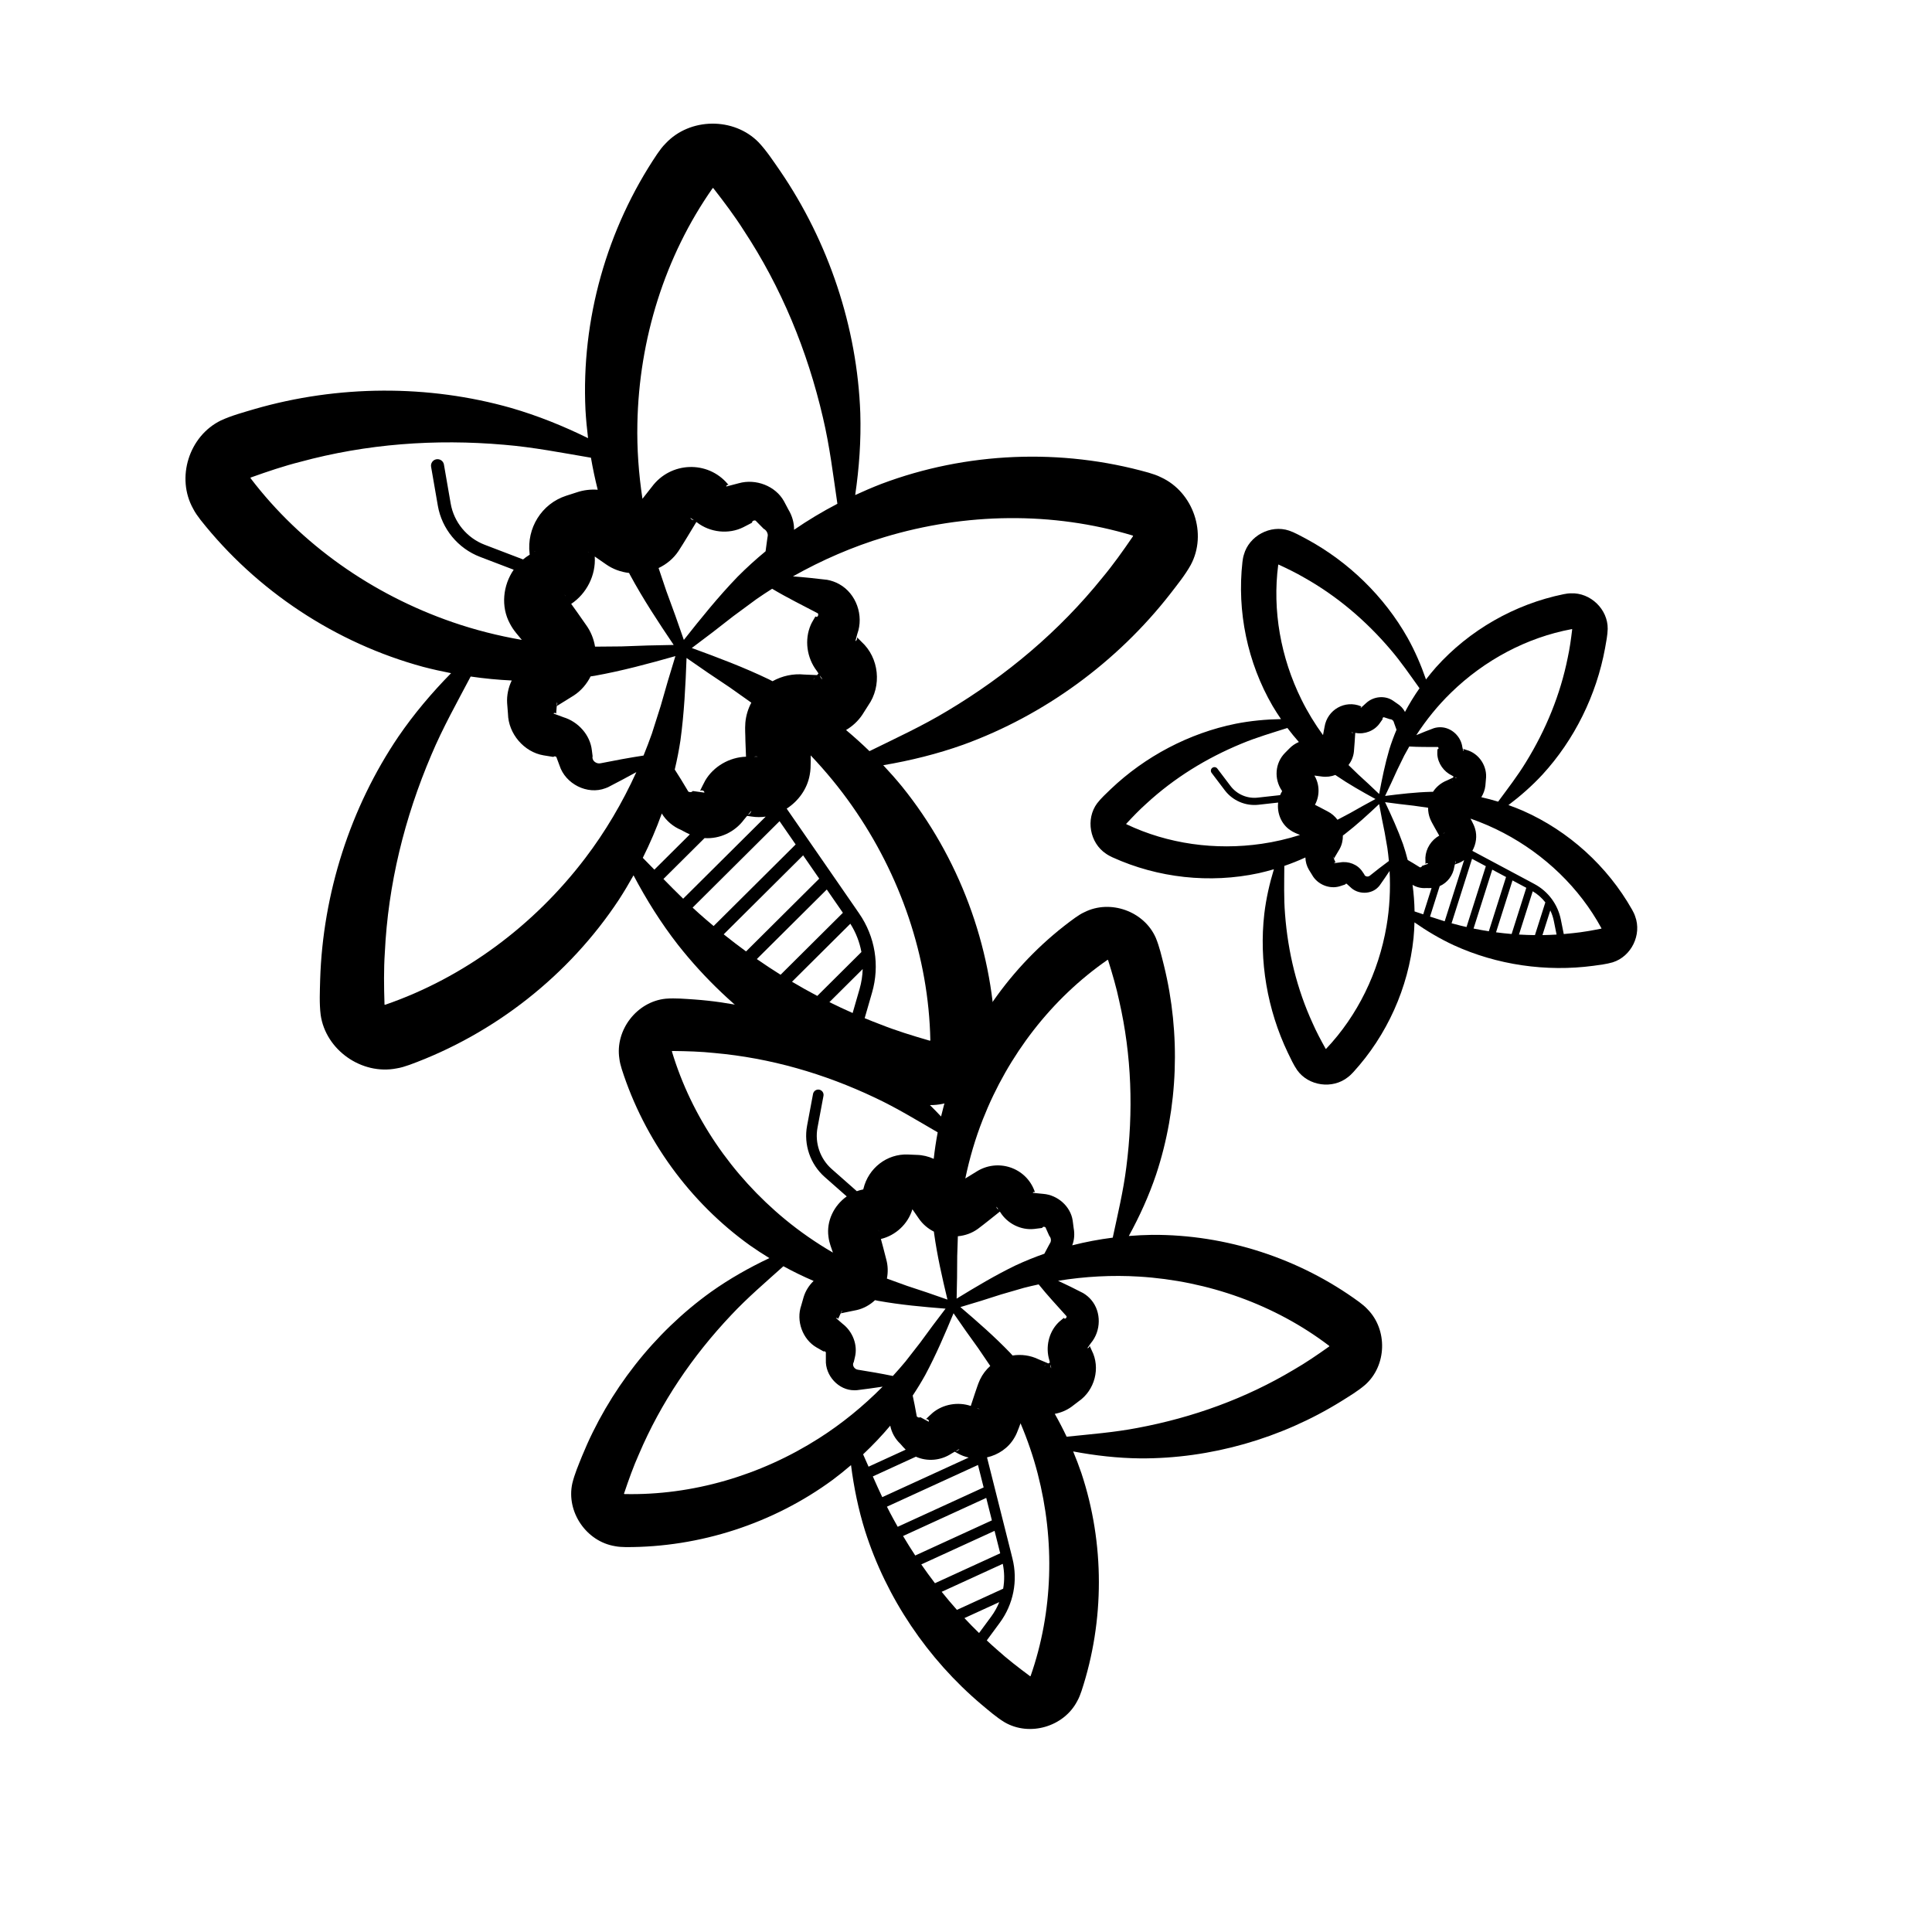
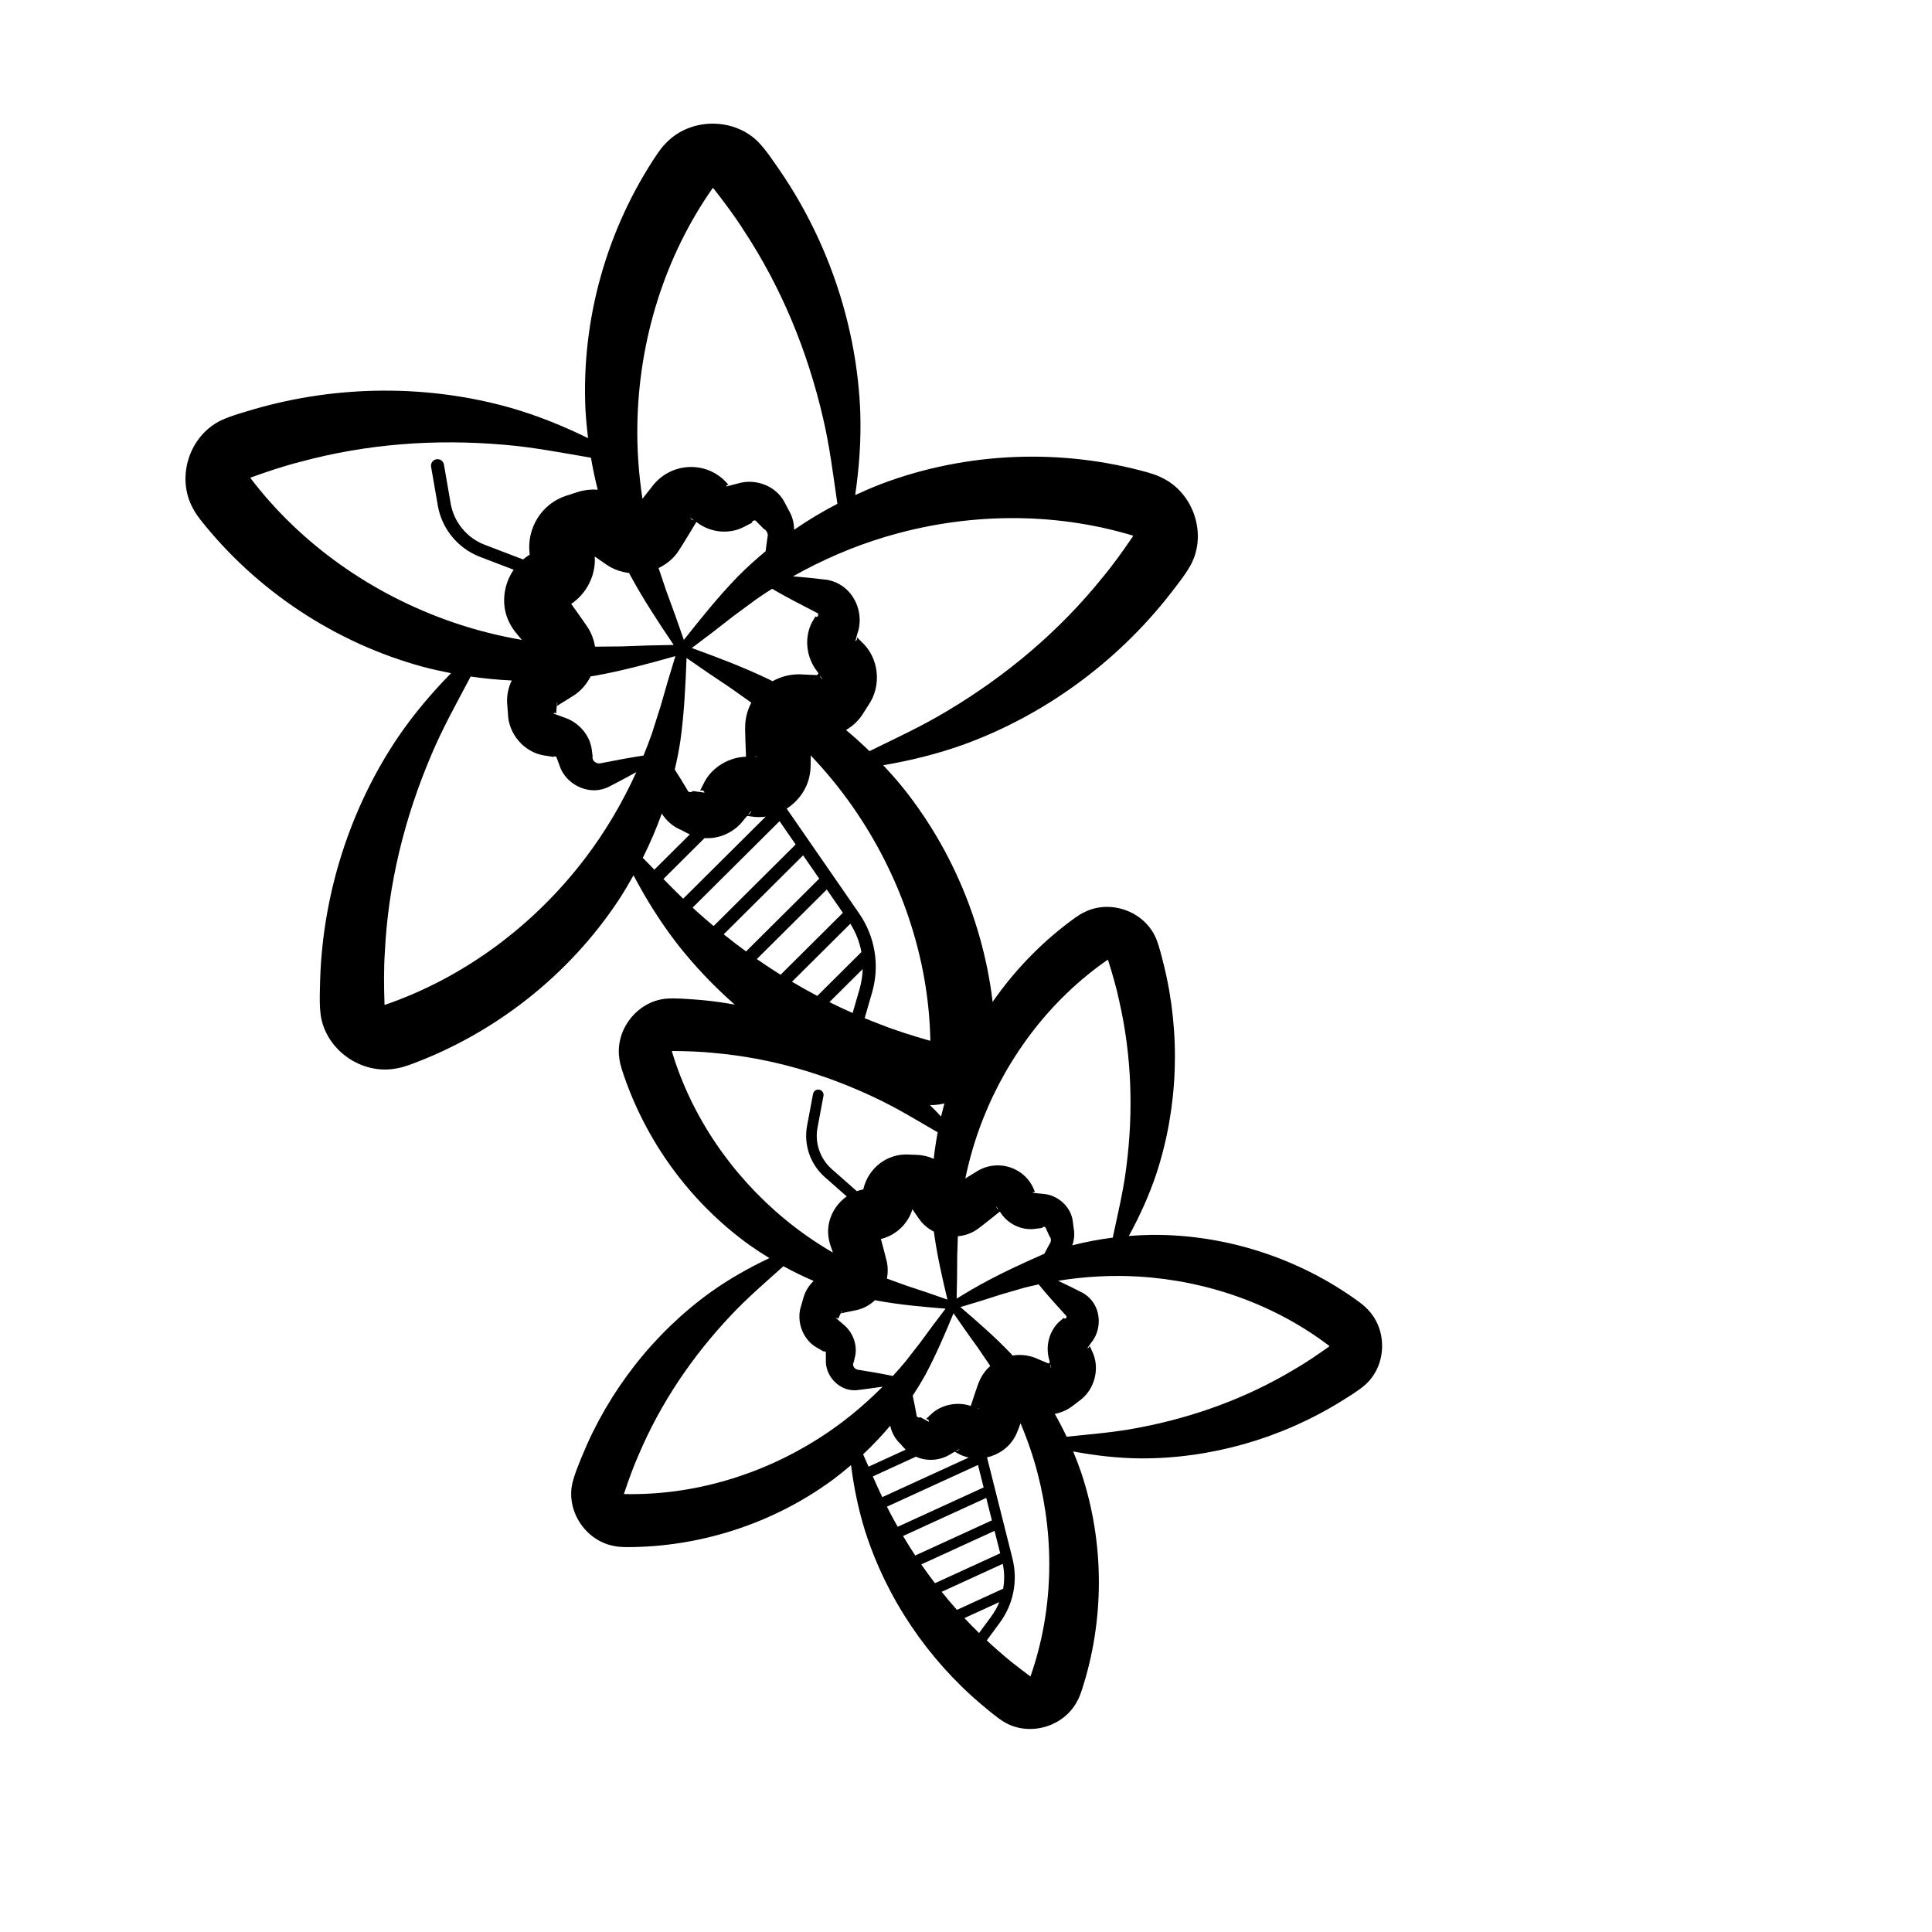
<svg xmlns="http://www.w3.org/2000/svg" width="250" height="250" viewBox="0 0 250 250" fill="none">
-   <path d="M176.948 169.407C176.637 169.063 176.253 168.762 175.887 168.485C168.162 162.825 158.643 159.73 149.074 159.79C148.069 159.806 147.068 159.856 146.069 159.936C147.461 157.397 148.679 154.717 149.603 151.972C152.466 143.336 152.797 133.804 150.617 124.947C150.309 123.734 150.039 122.514 149.557 121.35C148.046 117.909 143.672 116.345 140.321 118.036C139.897 118.224 139.494 118.496 139.118 118.758C131.347 124.356 125.464 132.452 122.561 141.571C122.266 142.531 122.006 143.501 121.773 144.473C119.788 142.363 117.619 140.379 115.293 138.65C107.964 133.257 99 130 89.902 129.335C88.652 129.254 87.41 129.133 86.152 129.231C82.413 129.602 79.575 133.28 80.146 136.988C80.194 137.449 80.328 137.917 80.46 138.357C83.383 147.477 89.265 155.574 97.041 161.151C97.864 161.729 98.704 162.275 99.559 162.798C96.94 164.034 94.378 165.486 92.017 167.163C84.626 172.466 78.755 179.984 75.311 188.43C74.847 189.594 74.348 190.739 74.054 191.963C73.252 195.635 75.874 199.47 79.577 200.072C80.031 200.167 80.517 200.184 80.976 200.194C90.553 200.233 100.072 197.139 107.778 191.47C108.582 190.869 109.361 190.238 110.122 189.586C110.487 192.459 111.078 195.342 111.943 198.107C114.702 206.778 120.036 214.682 127.007 220.567C127.97 221.367 128.905 222.195 129.982 222.853C133.227 224.75 137.683 223.444 139.401 220.106C139.633 219.702 139.799 219.246 139.949 218.812C142.945 209.716 142.946 199.707 139.933 190.625C139.609 189.675 139.251 188.739 138.865 187.814C141.71 188.352 144.634 188.683 147.533 188.714C156.631 188.769 165.797 186.136 173.547 181.327C174.607 180.66 175.684 180.025 176.642 179.206C179.457 176.716 179.589 172.07 176.948 169.407ZM127.181 144.847C130.456 136.523 136.074 129.228 143.3 124.215C143.314 124.217 143.322 124.211 143.334 124.21C143.346 124.209 143.356 124.212 143.361 124.208C143.364 124.207 143.363 124.194 143.371 124.203C143.369 124.209 143.369 124.217 143.378 124.217C143.375 124.193 143.403 124.291 143.417 124.341C143.938 126.005 144.464 127.792 144.822 129.501C146.442 136.568 146.679 143.832 145.742 151.062C145.358 154.128 144.634 157.126 143.988 160.15C142.219 160.375 140.467 160.706 138.745 161.144C139.02 160.452 139.072 159.657 138.932 158.922C138.896 158.665 138.843 158.185 138.804 157.934C138.526 156.096 136.859 154.635 135.001 154.487L133.78 154.367L133.641 154.354C133.682 154.234 133.828 154.212 133.932 154.271C133.942 154.284 133.924 154.248 133.916 154.23L133.886 154.166C132.785 151.058 129.065 149.825 126.274 151.657C125.976 151.836 125.321 152.243 124.911 152.495C125.458 149.871 126.212 147.297 127.181 144.847ZM135.778 175.988C135.802 176.082 135.827 176.197 135.854 176.313C135.79 176.35 135.723 176.39 135.653 176.428C135.273 176.267 134.716 176.033 134.414 175.906C133.331 175.375 132.147 175.225 131.027 175.401C130.927 175.29 130.83 175.181 130.73 175.073C128.695 172.955 126.502 171.041 124.274 169.135C126.041 168.616 127.796 168.073 129.54 167.502L132.486 166.648C133.121 166.485 133.76 166.336 134.402 166.2C135.556 167.645 136.816 168.978 138.013 170.322C138.056 170.529 137.793 170.771 137.66 170.54L137.658 170.536C137.659 170.534 137.636 170.555 137.628 170.56C137.458 170.711 137.07 171.006 136.899 171.192C135.694 172.438 135.275 174.33 135.778 175.988ZM126.689 211.314C126.044 210.685 125.413 210.04 124.796 209.38L129.306 207.314C129.04 207.968 128.693 208.595 128.265 209.178L126.689 211.314ZM123.826 208.317C123.148 207.555 122.492 206.775 121.852 205.98L129.759 202.358C129.982 203.431 129.995 204.523 129.809 205.576L123.826 208.317ZM120.983 204.866C120.375 204.072 119.783 203.26 119.213 202.435L128.696 198.091L129.427 200.997L120.983 204.866ZM118.432 201.281C117.889 200.455 117.364 199.615 116.855 198.76L127.619 193.829L128.35 196.735L118.432 201.281ZM116.164 197.566C115.977 197.236 115.791 196.906 115.611 196.572C115.319 196.042 115.04 195.505 114.769 194.964L126.551 189.567L127.282 192.473L116.164 197.566ZM112.943 191.048L118.516 188.495C119.976 189.154 121.737 189.006 123.104 188.102L123.54 187.85C123.686 187.931 123.866 188.03 123.971 188.087C124.408 188.331 124.875 188.502 125.352 188.606L114.164 193.731C113.744 192.843 113.341 191.949 112.943 191.048ZM117.171 176.177C116.642 176.812 116.096 177.439 115.534 178.05C114.026 177.739 112.517 177.48 111.003 177.24C110.565 177.182 110.236 176.679 110.452 176.294C110.464 176.278 110.471 176.266 110.477 176.25L110.494 176.181L110.624 175.628C111.023 174.041 110.329 172.289 109.034 171.301C108.803 171.095 108.416 170.766 108.194 170.573C108.262 170.493 108.424 170.562 108.444 170.683C108.447 170.681 108.44 170.702 108.452 170.669C108.531 170.496 108.667 170.2 108.784 169.948C108.806 169.944 109.327 169.836 109.327 169.836C109.68 169.762 110.528 169.591 110.881 169.517C111.76 169.313 112.571 168.859 113.228 168.241C113.367 168.269 113.505 168.3 113.646 168.329C116.537 168.847 119.434 169.109 122.355 169.339C121.233 170.797 120.135 172.27 119.059 173.755C119.053 173.755 117.171 176.177 117.171 176.177ZM112.231 153.788C112.289 153.768 112.344 153.753 112.4 153.751L112.409 153.751L112.393 153.754L112.323 153.769C112.308 153.772 112.272 153.78 112.231 153.788ZM117.558 155.744C117.587 155.787 117.623 155.838 117.657 155.889C117.619 155.842 117.581 155.793 117.558 155.744ZM118.056 156.503C118.059 156.495 118.062 156.488 118.064 156.48C118.362 156.91 118.683 157.378 118.885 157.664C119.389 158.405 120.074 158.982 120.848 159.375C120.856 159.44 120.861 159.506 120.869 159.57C121.27 162.48 121.916 165.316 122.6 168.167C120.867 167.549 119.128 166.961 117.383 166.395C117.383 166.395 115.477 165.707 114.764 165.448C114.925 164.629 114.905 163.769 114.681 162.967C114.554 162.466 114.425 161.952 114.291 161.454L113.987 160.324C115.886 159.873 117.491 158.386 118.056 156.503ZM129.381 156.779C129.402 156.811 129.421 156.838 129.436 156.861C130.356 158.337 132.114 159.219 133.837 159.024C134.005 159.005 134.522 158.939 134.681 158.919C134.769 158.905 134.905 158.893 134.868 158.883C134.896 158.758 135.044 158.725 135.166 158.759C135.199 158.771 135.244 158.785 135.277 158.815C135.283 158.806 135.31 158.877 135.326 158.912L135.383 159.042C135.46 159.214 135.647 159.641 135.732 159.822L135.79 159.949C135.816 159.982 135.859 160.016 135.876 160.057C135.99 160.24 136.034 160.538 135.932 160.758L135.897 160.821L135.827 160.945L135.69 161.196C135.507 161.532 135.325 161.88 135.138 162.233C133.878 162.673 132.64 163.174 131.428 163.738C128.785 165.017 126.286 166.512 123.787 168.042C123.838 166.2 123.864 164.364 123.863 162.529C123.863 162.529 123.919 160.842 123.947 159.97C124.868 159.887 125.766 159.577 126.538 159.014C127.449 158.335 128.469 157.501 129.381 156.779ZM128.941 156.144C128.996 156.223 129.093 156.365 129.191 156.503C129.044 156.434 128.935 156.309 128.941 156.144ZM113.703 159.275L113.668 159.148C113.699 159.221 113.718 159.298 113.729 159.379L113.703 159.275ZM112.93 160.518C112.93 160.518 112.936 160.517 112.946 160.515C112.944 160.514 112.943 160.516 112.94 160.515C112.936 160.517 112.921 160.52 112.93 160.518ZM108.797 169.915C108.845 169.809 108.889 169.714 108.921 169.642C108.924 169.643 108.956 169.549 108.954 169.586C108.957 169.711 108.897 169.835 108.797 169.915ZM119.736 177.909C121.121 175.318 122.267 172.644 123.388 169.934C124.43 171.452 125.486 172.955 126.567 174.438C126.567 174.438 127.72 176.138 128.139 176.754C127.6 177.233 127.144 177.823 126.812 178.517C126.482 179.241 126.388 179.675 126.142 180.337C125.97 180.839 125.787 181.395 125.618 181.929C123.962 181.37 122.054 181.701 120.713 182.794C120.478 182.994 120.043 183.415 119.811 183.637C120.026 183.602 120.253 183.757 120.18 183.97C119.864 183.818 119.508 183.592 119.176 183.43L119.088 183.383C119.061 183.399 119.032 183.415 119.003 183.422C118.899 183.45 118.727 183.401 118.628 183.273C118.616 183.234 118.587 183.05 118.578 182.997C118.434 182.185 118.28 181.386 118.102 180.587C118.684 179.716 119.229 178.823 119.736 177.909ZM126.759 182.351L126.713 182.334L126.623 182.3C126.561 182.277 126.481 182.247 126.391 182.214C126.531 182.231 126.667 182.276 126.778 182.355C126.795 182.364 126.777 182.357 126.759 182.351ZM123.794 187.704L124.128 187.506C124.135 187.503 124.153 187.486 124.144 187.503C124.04 187.664 123.854 187.765 123.655 187.787L123.794 187.704ZM135.919 176.58C135.948 176.708 135.978 176.83 136.004 176.934L136.028 177.028L136.034 177.05C135.926 176.916 135.892 176.746 135.919 176.58ZM135.088 176.758C135.171 176.683 135.269 176.634 135.371 176.596C135.255 176.664 135.151 176.722 135.088 176.758ZM86.948 136.07C86.953 136.057 86.951 136.048 86.956 136.035C86.958 136.021 86.964 136.012 86.962 136.011C86.963 136.008 86.949 136.006 86.959 136.001C86.964 136.003 86.971 136.008 86.974 136.001C86.95 135.995 87.053 136.001 87.104 135.999C88.849 136.017 90.711 136.07 92.446 136.258C99.665 136.901 106.65 138.92 113.236 142.047C116.033 143.359 118.662 144.975 121.337 146.523C121.122 147.662 120.951 148.806 120.824 149.954C120.135 149.639 119.385 149.457 118.626 149.442L117.484 149.393C114.752 149.283 112.37 151.167 111.732 153.807C111.724 153.837 111.713 153.874 111.701 153.913C111.672 153.92 111.651 153.924 111.635 153.927C111.373 153.976 111.119 154.052 110.873 154.139L107.625 151.273C106.119 149.946 105.416 147.897 105.785 145.924L106.557 141.804C106.628 141.432 106.381 141.073 106.009 141.002C105.636 140.931 105.278 141.179 105.207 141.551L104.435 145.671C103.977 148.118 104.85 150.658 106.717 152.304L109.566 154.816C107.927 155.971 106.915 158.001 107.204 160.039C107.251 160.432 107.343 160.815 107.469 161.187C107.556 161.442 107.663 161.751 107.779 162.087C105.589 160.811 103.506 159.368 101.584 157.781C94.683 152.09 89.481 144.489 86.948 136.07ZM80.808 193.33C80.799 193.321 80.787 193.322 80.776 193.312C80.764 193.305 80.758 193.297 80.755 193.298C80.752 193.297 80.745 193.309 80.744 193.297C80.748 193.293 80.753 193.289 80.747 193.281C80.733 193.302 80.769 193.204 80.787 193.158C81.343 191.504 81.968 189.749 82.683 188.157C85.525 181.489 89.604 175.471 94.612 170.173C96.725 167.916 99.073 165.917 101.371 163.85C102.644 164.549 103.95 165.183 105.283 165.752C104.689 166.325 104.237 167.036 103.994 167.825C103.913 168.097 103.768 168.638 103.684 168.911C102.978 170.92 103.859 173.322 105.662 174.359C105.812 174.446 106.247 174.693 106.4 174.779L106.524 174.849C106.541 174.858 106.572 174.875 106.577 174.877C106.682 174.817 106.807 174.889 106.866 174.991C106.872 175.227 106.865 175.711 106.866 175.954C106.766 177.998 108.515 179.922 110.566 179.899L110.79 179.895C110.878 179.895 110.899 179.885 110.954 179.88C112.042 179.744 113.127 179.6 114.211 179.434C111.705 181.967 108.926 184.233 105.975 186.111C98.432 190.921 89.598 193.522 80.808 193.33ZM115.199 184.481C115.367 185.361 115.833 186.205 116.502 186.826C116.728 187.092 116.955 187.349 117.198 187.586L112.391 189.788C112.158 189.256 111.924 188.72 111.685 188.189C112.927 187.021 114.105 185.783 115.199 184.481ZM133.366 216.861C133.354 216.868 133.351 216.876 133.341 216.887C133.332 216.895 133.322 216.9 133.321 216.903C133.32 216.905 133.328 216.914 133.315 216.912C133.314 216.906 133.31 216.901 133.3 216.904C133.316 216.924 133.235 216.859 133.194 216.826C131.793 215.787 130.319 214.65 129.023 213.477C128.569 213.083 128.128 212.678 127.688 212.269L129.366 209.991C131.138 207.59 131.737 204.552 131.007 201.658L130.9 201.228C130.9 201.228 130.9 201.228 130.901 201.226L129.829 196.965L128.757 192.705L127.719 188.583C129.156 188.258 130.474 187.385 131.241 186.076C131.492 185.677 131.678 185.193 131.843 184.756C131.914 184.565 131.987 184.37 132.057 184.173C132.961 186.305 133.711 188.491 134.28 190.698C136.523 199.353 136.266 208.559 133.366 216.861ZM171.904 174.299C170.483 175.309 168.946 176.361 167.43 177.231C161.211 180.956 154.374 183.426 147.208 184.769C144.175 185.353 141.098 185.59 138.023 185.909C137.547 184.903 137.034 183.916 136.488 182.951C137.264 182.809 138.012 182.5 138.653 182.035C138.851 181.889 139.39 181.471 139.578 181.33C141.672 179.89 142.429 176.992 141.27 174.741C141.204 174.603 141.077 174.3 141.01 174.164C141.004 174.15 140.995 174.126 140.996 174.138C140.984 174.257 140.915 174.372 140.813 174.425C140.776 174.446 140.74 174.457 140.698 174.459C140.696 174.458 140.689 174.461 140.704 174.443L141.155 173.805C142.488 172.229 142.535 169.77 141.209 168.211C140.929 167.869 140.529 167.542 140.163 167.327C139.093 166.777 138.016 166.238 136.914 165.732C140.393 165.17 143.935 164.977 147.389 165.191C156.315 165.734 164.993 168.823 171.99 174.146C171.992 174.158 172.001 174.165 172.005 174.178C172.01 174.188 172.011 174.201 172.014 174.202C172.016 174.203 172.029 174.199 172.019 174.21C172.013 174.21 172.007 174.211 172.007 174.22C172.031 174.211 171.945 174.267 171.904 174.299Z" fill="black" />
-   <path d="M203.275 76.776C202.961 76.775 202.637 76.831 202.332 76.888C195.995 78.182 190.126 81.538 185.813 86.35C185.364 86.861 184.936 87.384 184.522 87.92C183.884 86.071 183.097 84.245 182.143 82.537C179.124 77.186 174.507 72.694 169.088 69.763C168.342 69.367 167.609 68.948 166.808 68.661C164.401 67.854 161.634 69.332 160.958 71.775C160.86 72.073 160.813 72.398 160.773 72.704C160.046 79.132 161.424 85.749 164.667 91.34C165.013 91.923 165.38 92.494 165.761 93.051C163.805 93.086 161.827 93.271 159.907 93.649C153.883 94.866 148.185 97.87 143.724 102.119C143.116 102.707 142.491 103.273 141.969 103.947C140.458 105.985 141.009 109.074 143.122 110.472C143.375 110.656 143.67 110.802 143.949 110.935C149.837 113.614 156.556 114.347 162.875 112.99C163.538 112.841 164.192 112.669 164.842 112.479C164.271 114.35 163.834 116.289 163.602 118.232C162.898 124.335 163.993 130.683 166.654 136.239C167.025 137 167.371 137.769 167.85 138.471C169.323 140.54 172.43 140.969 174.412 139.391C174.666 139.207 174.895 138.971 175.108 138.746C179.475 133.975 182.248 127.81 182.911 121.382C182.975 120.708 183.014 120.032 183.033 119.355C184.636 120.476 186.345 121.49 188.121 122.312C193.709 124.868 200.084 125.789 206.191 124.973C207.028 124.855 207.866 124.763 208.684 124.524C211.106 123.762 212.475 120.94 211.586 118.566C211.49 118.267 211.337 117.976 211.188 117.705C207.999 112.078 202.994 107.534 197.084 104.918C196.462 104.649 195.831 104.404 195.193 104.176C196.754 102.998 198.247 101.686 199.578 100.25C203.735 95.725 206.579 89.946 207.692 83.887C207.839 83.054 208.011 82.228 208.036 81.377C208.069 78.839 205.805 76.664 203.275 76.776ZM168.403 90.516C165.726 85.1 164.628 78.979 165.401 73.09C165.408 73.084 165.409 73.078 165.414 73.071C165.418 73.064 165.425 73.061 165.425 73.057C165.426 73.054 165.419 73.049 165.427 73.049C165.429 73.053 165.433 73.057 165.437 73.052C165.424 73.043 165.486 73.073 165.517 73.089C166.586 73.584 167.718 74.132 168.735 74.728C173.005 77.126 176.745 80.305 179.935 84.055C181.295 85.639 182.465 87.362 183.684 89.058C182.994 90.044 182.364 91.07 181.802 92.131C181.58 91.679 181.206 91.292 180.775 91.028C180.63 90.93 180.366 90.739 180.223 90.644C179.177 89.949 177.691 90.119 176.773 90.981L176.158 91.538L176.089 91.601C176.048 91.526 176.103 91.443 176.18 91.418C176.191 91.419 176.164 91.412 176.152 91.408L176.107 91.393C174.052 90.533 171.747 91.834 171.396 94.061C171.351 94.292 171.257 94.804 171.197 95.124C170.133 93.659 169.188 92.113 168.403 90.516ZM187.879 100.352C187.936 100.383 188.005 100.423 188.075 100.462C188.065 100.511 188.054 100.562 188.042 100.615C187.789 100.731 187.419 100.904 187.218 100.997C186.461 101.298 185.849 101.822 185.428 102.462C185.328 102.462 185.229 102.46 185.129 102.462C183.146 102.518 181.194 102.746 179.229 102.995C179.772 101.876 180.296 100.751 180.803 99.62L181.713 97.759C181.92 97.368 182.135 96.981 182.359 96.597C183.605 96.677 184.843 96.651 186.059 96.663C186.182 96.735 186.184 96.976 186.008 96.938L186.005 96.938C186.004 96.936 186.005 96.957 186.004 96.963C186.002 97.117 185.973 97.445 185.988 97.615C186.065 98.783 186.821 99.851 187.879 100.352ZM201.419 120.933C200.812 120.97 200.203 120.993 199.593 121.001L200.607 117.808C200.813 118.238 200.969 118.697 201.066 119.175L201.419 120.933ZM198.621 121.004C197.932 120.997 197.244 120.971 196.556 120.93L198.334 115.332C198.971 115.708 199.523 116.197 199.966 116.768L198.621 121.004ZM195.604 120.859C194.931 120.803 194.257 120.73 193.586 120.641L195.717 113.927L197.502 114.881L195.604 120.859ZM192.654 120.508C191.994 120.404 191.335 120.286 190.677 120.153L193.097 112.531L194.882 113.484L192.654 120.508ZM189.767 119.956C189.516 119.9 189.267 119.843 189.018 119.781C188.62 119.687 188.226 119.582 187.832 119.472L190.481 111.13L192.266 112.084L189.767 119.956ZM185.045 118.608L186.297 114.662C187.29 114.231 188.015 113.283 188.183 112.189L188.256 111.857C188.362 111.82 188.494 111.775 188.57 111.749C188.89 111.641 189.187 111.485 189.456 111.294L186.941 119.215C186.306 119.022 185.676 118.818 185.045 118.608ZM179.527 109.743C179.604 110.297 179.67 110.854 179.721 111.412C178.881 112.025 178.066 112.663 177.259 113.311C177.031 113.504 176.63 113.44 176.536 113.157C176.533 113.143 176.53 113.134 176.525 113.124L176.498 113.084L176.28 112.769C175.668 111.849 174.477 111.401 173.395 111.599C173.187 111.621 172.847 111.666 172.65 111.689C172.64 111.619 172.748 111.569 172.818 111.614C172.819 111.612 172.825 111.625 172.814 111.604C172.764 111.486 172.678 111.284 172.605 111.11C172.613 111.098 172.795 110.788 172.795 110.788C172.918 110.578 173.218 110.076 173.341 109.866C173.638 109.334 173.779 108.722 173.768 108.113C173.846 108.057 173.924 108.002 174.002 107.944C175.573 106.733 177.019 105.403 178.46 104.047C178.68 105.27 178.918 106.488 179.172 107.7C179.17 107.703 179.527 109.743 179.527 109.743ZM166.088 102.051C166.104 102.014 166.122 101.979 166.146 101.95L166.15 101.946L166.145 101.955L166.12 101.997C166.115 102.006 166.102 102.027 166.088 102.051ZM169.484 100.275C169.518 100.28 169.561 100.285 169.601 100.292C169.561 100.29 169.519 100.286 169.484 100.275ZM170.09 100.371C170.087 100.366 170.084 100.361 170.082 100.356C170.432 100.402 170.812 100.454 171.046 100.483C171.646 100.568 172.245 100.487 172.793 100.278C172.829 100.303 172.864 100.331 172.9 100.356C174.538 101.476 176.249 102.441 177.985 103.392C176.889 103.979 175.806 104.582 174.731 105.197C174.731 105.197 173.522 105.838 173.069 106.077C172.732 105.625 172.293 105.245 171.79 104.993C171.482 104.829 171.167 104.66 170.856 104.501L170.154 104.14C170.79 102.985 170.775 101.508 170.09 100.371ZM175.369 94.832C175.393 94.836 175.416 94.839 175.434 94.842C176.59 95.052 177.829 94.573 178.513 93.623C178.58 93.53 178.782 93.242 178.844 93.153C178.877 93.103 178.933 93.03 178.911 93.043C178.862 92.973 178.912 92.884 178.984 92.838C179.006 92.827 179.033 92.811 179.062 92.808C179.061 92.8 179.108 92.82 179.133 92.828L179.224 92.858C179.345 92.898 179.644 92.998 179.773 93.037L179.863 93.066C179.891 93.068 179.927 93.062 179.956 93.072C180.099 93.098 180.268 93.211 180.332 93.362L180.347 93.409L180.378 93.499L180.441 93.682C180.526 93.926 180.617 94.175 180.709 94.429C180.357 95.259 180.046 96.105 179.778 96.967C179.217 98.87 178.831 100.798 178.461 102.743C177.564 101.881 176.657 101.034 175.739 100.202C175.739 100.202 174.921 99.408 174.497 98.998C174.874 98.5 175.126 97.91 175.195 97.268C175.27 96.505 175.315 95.616 175.369 94.832ZM174.851 94.764C174.915 94.772 175.03 94.788 175.144 94.802C175.043 94.844 174.931 94.842 174.851 94.764ZM169.5 103.806L169.42 103.766C169.471 103.783 169.518 103.809 169.563 103.84L169.5 103.806ZM169.771 104.756C169.771 104.756 169.773 104.753 169.776 104.747C169.775 104.748 169.776 104.75 169.774 104.75C169.773 104.753 169.767 104.762 169.771 104.756ZM172.594 111.089C172.563 111.017 172.535 110.952 172.514 110.903C172.516 110.902 172.483 110.843 172.501 110.861C172.565 110.916 172.599 111.003 172.594 111.089ZM181.557 109.247C180.89 107.378 180.073 105.591 179.227 103.8C180.459 103.968 181.69 104.123 182.922 104.255C182.922 104.255 184.296 104.45 184.794 104.52C184.789 105.007 184.877 105.503 185.073 105.984C185.286 106.478 185.46 106.722 185.679 107.145C185.852 107.459 186.047 107.803 186.238 108.13C185.206 108.704 184.506 109.809 184.444 110.976C184.437 111.184 184.45 111.593 184.456 111.809C184.536 111.686 184.717 111.643 184.79 111.776C184.57 111.865 184.296 111.94 184.064 112.033L184.001 112.056C183.997 112.076 183.991 112.098 183.982 112.116C183.948 112.181 183.846 112.244 183.737 112.236C183.712 112.224 183.607 112.155 183.576 112.136C183.105 111.839 182.635 111.553 182.155 111.28C181.983 110.593 181.784 109.915 181.557 109.247ZM186.967 107.751L186.937 107.766L186.879 107.796C186.84 107.816 186.789 107.843 186.731 107.873C186.803 107.81 186.887 107.763 186.977 107.743C186.99 107.739 186.978 107.745 186.967 107.751ZM188.298 111.664L188.351 111.407C188.352 111.402 188.352 111.385 188.356 111.397C188.39 111.522 188.355 111.661 188.276 111.771L188.298 111.664ZM188.238 100.55C188.315 100.594 188.39 100.635 188.454 100.669L188.512 100.699L188.526 100.706C188.41 100.7 188.309 100.639 188.238 100.55ZM187.95 101.047C187.95 100.971 187.97 100.9 187.997 100.832C187.979 100.921 187.961 100.999 187.95 101.047ZM145.751 106.653C145.747 106.645 145.741 106.642 145.736 106.633C145.731 106.626 145.729 106.618 145.727 106.619C145.726 106.618 145.719 106.624 145.721 106.616C145.725 106.614 145.73 106.613 145.728 106.609C145.714 106.618 145.764 106.569 145.786 106.543C146.587 105.679 147.459 104.772 148.34 103.989C151.939 100.671 156.119 98.094 160.672 96.219C162.598 95.416 164.6 94.835 166.588 94.2C167.06 94.824 167.554 95.429 168.071 96.014C167.601 96.216 167.169 96.508 166.817 96.881L166.274 97.429C164.979 98.746 164.84 100.792 165.871 102.31C165.882 102.327 165.895 102.349 165.91 102.373C165.9 102.391 165.892 102.403 165.886 102.412C165.792 102.566 165.715 102.727 165.647 102.89L162.739 103.213C161.392 103.364 160.048 102.786 159.229 101.706L157.519 99.449C157.365 99.245 157.074 99.206 156.869 99.36C156.665 99.514 156.626 99.805 156.78 100.01L158.49 102.266C159.505 103.606 161.172 104.322 162.843 104.135L165.393 103.851C165.226 105.195 165.782 106.622 166.932 107.403C167.15 107.558 167.383 107.685 167.626 107.792C167.793 107.864 167.997 107.95 168.217 108.045C166.585 108.561 164.918 108.948 163.252 109.188C157.273 110.057 151.111 109.208 145.751 106.653ZM171.599 135.715C171.591 135.715 171.586 135.721 171.576 135.722C171.567 135.725 171.56 135.724 171.56 135.727C171.558 135.728 171.561 135.737 171.554 135.732C171.554 135.728 171.554 135.723 171.547 135.723C171.551 135.739 171.519 135.677 171.504 135.647C170.929 134.618 170.335 133.509 169.864 132.429C167.819 127.981 166.661 123.209 166.284 118.3C166.115 116.219 166.181 114.137 166.19 112.049C167.118 111.73 168.028 111.365 168.917 110.957C168.934 111.514 169.085 112.063 169.369 112.542C169.468 112.706 169.673 113.024 169.771 113.19C170.456 114.455 172.056 115.105 173.394 114.674C173.505 114.639 173.826 114.533 173.939 114.496L174.029 114.465C174.042 114.461 174.065 114.453 174.068 114.451C174.085 114.372 174.179 114.342 174.256 114.358C174.377 114.463 174.616 114.686 174.738 114.796C175.714 115.774 177.471 115.773 178.39 114.736L178.49 114.622C178.53 114.578 178.535 114.563 178.557 114.533C178.983 113.928 179.403 113.32 179.812 112.702C179.941 115.105 179.813 117.524 179.413 119.852C178.395 125.807 175.685 131.406 171.599 135.715ZM182.784 114.499C183.301 114.814 183.934 114.965 184.548 114.912C184.784 114.919 185.016 114.923 185.245 114.909L184.164 118.312C183.792 118.187 183.418 118.061 183.044 117.94C183.024 116.788 182.939 115.637 182.784 114.499ZM207.224 120.111C207.222 120.12 207.225 120.125 207.226 120.135C207.226 120.144 207.224 120.151 207.224 120.153C207.225 120.154 207.234 120.154 207.226 120.16C207.223 120.158 207.219 120.158 207.215 120.164C207.233 120.165 207.163 120.176 207.129 120.181C205.973 120.41 204.735 120.631 203.561 120.747C203.157 120.795 202.754 120.832 202.35 120.866L201.973 118.993C201.576 117.018 200.328 115.339 198.55 114.39L198.287 114.249C198.287 114.249 198.287 114.249 198.286 114.247L195.669 112.849L193.052 111.451L190.519 110.099C191.009 109.234 191.17 108.178 190.864 107.2C190.778 106.894 190.62 106.581 190.477 106.3C190.414 106.178 190.349 106.053 190.283 105.928C191.759 106.444 193.193 107.062 194.555 107.779C199.901 110.586 204.389 114.892 207.224 120.111ZM203.431 81.519C203.291 82.688 203.12 83.934 202.867 85.087C201.907 89.888 200.039 94.429 197.458 98.622C196.373 100.404 195.095 102.05 193.859 103.733C193.14 103.515 192.413 103.322 191.682 103.158C191.964 102.705 192.149 102.191 192.208 101.659C192.224 101.494 192.26 101.035 192.274 100.877C192.505 99.176 191.399 97.482 189.748 97.04C189.649 97.01 189.439 96.936 189.341 96.908C189.331 96.905 189.315 96.898 189.322 96.903C189.376 96.963 189.402 97.05 189.382 97.125C189.376 97.153 189.365 97.176 189.347 97.197C189.345 97.198 189.344 97.203 189.342 97.188L189.227 96.672C189.044 95.29 187.835 94.151 186.454 94.106C186.156 94.091 185.811 94.142 185.537 94.228C184.776 94.513 184.018 94.808 183.265 95.129C184.563 93.134 186.074 91.275 187.749 89.645C192.072 85.427 197.556 82.49 203.394 81.406C203.401 81.411 203.408 81.409 203.417 81.414C203.424 81.416 203.431 81.421 203.433 81.42C203.434 81.419 203.438 81.411 203.439 81.421C203.437 81.424 203.434 81.427 203.439 81.431C203.445 81.416 203.434 81.484 203.431 81.519Z" fill="black" />
+   <path d="M176.948 169.407C176.637 169.063 176.253 168.762 175.887 168.485C168.162 162.825 158.643 159.73 149.074 159.79C148.069 159.806 147.068 159.856 146.069 159.936C147.461 157.397 148.679 154.717 149.603 151.972C152.466 143.336 152.797 133.804 150.617 124.947C150.309 123.734 150.039 122.514 149.557 121.35C148.046 117.909 143.672 116.345 140.321 118.036C139.897 118.224 139.494 118.496 139.118 118.758C131.347 124.356 125.464 132.452 122.561 141.571C122.266 142.531 122.006 143.501 121.773 144.473C119.788 142.363 117.619 140.379 115.293 138.65C107.964 133.257 99 130 89.902 129.335C88.652 129.254 87.41 129.133 86.152 129.231C82.413 129.602 79.575 133.28 80.146 136.988C80.194 137.449 80.328 137.917 80.46 138.357C83.383 147.477 89.265 155.574 97.041 161.151C97.864 161.729 98.704 162.275 99.559 162.798C96.94 164.034 94.378 165.486 92.017 167.163C84.626 172.466 78.755 179.984 75.311 188.43C74.847 189.594 74.348 190.739 74.054 191.963C73.252 195.635 75.874 199.47 79.577 200.072C80.031 200.167 80.517 200.184 80.976 200.194C90.553 200.233 100.072 197.139 107.778 191.47C108.582 190.869 109.361 190.238 110.122 189.586C110.487 192.459 111.078 195.342 111.943 198.107C114.702 206.778 120.036 214.682 127.007 220.567C127.97 221.367 128.905 222.195 129.982 222.853C133.227 224.75 137.683 223.444 139.401 220.106C139.633 219.702 139.799 219.246 139.949 218.812C142.945 209.716 142.946 199.707 139.933 190.625C139.609 189.675 139.251 188.739 138.865 187.814C141.71 188.352 144.634 188.683 147.533 188.714C156.631 188.769 165.797 186.136 173.547 181.327C174.607 180.66 175.684 180.025 176.642 179.206C179.457 176.716 179.589 172.07 176.948 169.407ZM127.181 144.847C130.456 136.523 136.074 129.228 143.3 124.215C143.314 124.217 143.322 124.211 143.334 124.21C143.346 124.209 143.356 124.212 143.361 124.208C143.364 124.207 143.363 124.194 143.371 124.203C143.369 124.209 143.369 124.217 143.378 124.217C143.375 124.193 143.403 124.291 143.417 124.341C143.938 126.005 144.464 127.792 144.822 129.501C146.442 136.568 146.679 143.832 145.742 151.062C145.358 154.128 144.634 157.126 143.988 160.15C142.219 160.375 140.467 160.706 138.745 161.144C139.02 160.452 139.072 159.657 138.932 158.922C138.896 158.665 138.843 158.185 138.804 157.934C138.526 156.096 136.859 154.635 135.001 154.487L133.78 154.367L133.641 154.354C133.682 154.234 133.828 154.212 133.932 154.271C133.942 154.284 133.924 154.248 133.916 154.23L133.886 154.166C132.785 151.058 129.065 149.825 126.274 151.657C125.976 151.836 125.321 152.243 124.911 152.495C125.458 149.871 126.212 147.297 127.181 144.847ZM135.778 175.988C135.802 176.082 135.827 176.197 135.854 176.313C135.79 176.35 135.723 176.39 135.653 176.428C135.273 176.267 134.716 176.033 134.414 175.906C133.331 175.375 132.147 175.225 131.027 175.401C130.927 175.29 130.83 175.181 130.73 175.073C128.695 172.955 126.502 171.041 124.274 169.135C126.041 168.616 127.796 168.073 129.54 167.502L132.486 166.648C133.121 166.485 133.76 166.336 134.402 166.2C135.556 167.645 136.816 168.978 138.013 170.322C138.056 170.529 137.793 170.771 137.66 170.54L137.658 170.536C137.659 170.534 137.636 170.555 137.628 170.56C137.458 170.711 137.07 171.006 136.899 171.192C135.694 172.438 135.275 174.33 135.778 175.988ZM126.689 211.314C126.044 210.685 125.413 210.04 124.796 209.38L129.306 207.314C129.04 207.968 128.693 208.595 128.265 209.178L126.689 211.314ZM123.826 208.317C123.148 207.555 122.492 206.775 121.852 205.98L129.759 202.358C129.982 203.431 129.995 204.523 129.809 205.576L123.826 208.317ZM120.983 204.866C120.375 204.072 119.783 203.26 119.213 202.435L128.696 198.091L129.427 200.997L120.983 204.866ZM118.432 201.281C117.889 200.455 117.364 199.615 116.855 198.76L127.619 193.829L128.35 196.735L118.432 201.281ZM116.164 197.566C115.977 197.236 115.791 196.906 115.611 196.572C115.319 196.042 115.04 195.505 114.769 194.964L126.551 189.567L127.282 192.473L116.164 197.566ZM112.943 191.048L118.516 188.495C119.976 189.154 121.737 189.006 123.104 188.102L123.54 187.85C123.686 187.931 123.866 188.03 123.971 188.087C124.408 188.331 124.875 188.502 125.352 188.606L114.164 193.731C113.744 192.843 113.341 191.949 112.943 191.048ZM117.171 176.177C116.642 176.812 116.096 177.439 115.534 178.05C114.026 177.739 112.517 177.48 111.003 177.24C110.565 177.182 110.236 176.679 110.452 176.294C110.464 176.278 110.471 176.266 110.477 176.25L110.494 176.181L110.624 175.628C111.023 174.041 110.329 172.289 109.034 171.301C108.803 171.095 108.416 170.766 108.194 170.573C108.262 170.493 108.424 170.562 108.444 170.683C108.447 170.681 108.44 170.702 108.452 170.669C108.531 170.496 108.667 170.2 108.784 169.948C108.806 169.944 109.327 169.836 109.327 169.836C109.68 169.762 110.528 169.591 110.881 169.517C111.76 169.313 112.571 168.859 113.228 168.241C113.367 168.269 113.505 168.3 113.646 168.329C116.537 168.847 119.434 169.109 122.355 169.339C121.233 170.797 120.135 172.27 119.059 173.755C119.053 173.755 117.171 176.177 117.171 176.177ZM112.231 153.788C112.289 153.768 112.344 153.753 112.4 153.751L112.409 153.751L112.393 153.754L112.323 153.769C112.308 153.772 112.272 153.78 112.231 153.788ZM117.558 155.744C117.587 155.787 117.623 155.838 117.657 155.889C117.619 155.842 117.581 155.793 117.558 155.744ZM118.056 156.503C118.059 156.495 118.062 156.488 118.064 156.48C118.362 156.91 118.683 157.378 118.885 157.664C119.389 158.405 120.074 158.982 120.848 159.375C120.856 159.44 120.861 159.506 120.869 159.57C121.27 162.48 121.916 165.316 122.6 168.167C120.867 167.549 119.128 166.961 117.383 166.395C117.383 166.395 115.477 165.707 114.764 165.448C114.925 164.629 114.905 163.769 114.681 162.967C114.554 162.466 114.425 161.952 114.291 161.454L113.987 160.324C115.886 159.873 117.491 158.386 118.056 156.503ZM129.381 156.779C129.402 156.811 129.421 156.838 129.436 156.861C130.356 158.337 132.114 159.219 133.837 159.024C134.005 159.005 134.522 158.939 134.681 158.919C134.769 158.905 134.905 158.893 134.868 158.883C134.896 158.758 135.044 158.725 135.166 158.759C135.199 158.771 135.244 158.785 135.277 158.815C135.283 158.806 135.31 158.877 135.326 158.912L135.383 159.042C135.46 159.214 135.647 159.641 135.732 159.822L135.79 159.949C135.816 159.982 135.859 160.016 135.876 160.057C135.99 160.24 136.034 160.538 135.932 160.758L135.897 160.821L135.827 160.945L135.69 161.196C135.507 161.532 135.325 161.88 135.138 162.233C128.785 165.017 126.286 166.512 123.787 168.042C123.838 166.2 123.864 164.364 123.863 162.529C123.863 162.529 123.919 160.842 123.947 159.97C124.868 159.887 125.766 159.577 126.538 159.014C127.449 158.335 128.469 157.501 129.381 156.779ZM128.941 156.144C128.996 156.223 129.093 156.365 129.191 156.503C129.044 156.434 128.935 156.309 128.941 156.144ZM113.703 159.275L113.668 159.148C113.699 159.221 113.718 159.298 113.729 159.379L113.703 159.275ZM112.93 160.518C112.93 160.518 112.936 160.517 112.946 160.515C112.944 160.514 112.943 160.516 112.94 160.515C112.936 160.517 112.921 160.52 112.93 160.518ZM108.797 169.915C108.845 169.809 108.889 169.714 108.921 169.642C108.924 169.643 108.956 169.549 108.954 169.586C108.957 169.711 108.897 169.835 108.797 169.915ZM119.736 177.909C121.121 175.318 122.267 172.644 123.388 169.934C124.43 171.452 125.486 172.955 126.567 174.438C126.567 174.438 127.72 176.138 128.139 176.754C127.6 177.233 127.144 177.823 126.812 178.517C126.482 179.241 126.388 179.675 126.142 180.337C125.97 180.839 125.787 181.395 125.618 181.929C123.962 181.37 122.054 181.701 120.713 182.794C120.478 182.994 120.043 183.415 119.811 183.637C120.026 183.602 120.253 183.757 120.18 183.97C119.864 183.818 119.508 183.592 119.176 183.43L119.088 183.383C119.061 183.399 119.032 183.415 119.003 183.422C118.899 183.45 118.727 183.401 118.628 183.273C118.616 183.234 118.587 183.05 118.578 182.997C118.434 182.185 118.28 181.386 118.102 180.587C118.684 179.716 119.229 178.823 119.736 177.909ZM126.759 182.351L126.713 182.334L126.623 182.3C126.561 182.277 126.481 182.247 126.391 182.214C126.531 182.231 126.667 182.276 126.778 182.355C126.795 182.364 126.777 182.357 126.759 182.351ZM123.794 187.704L124.128 187.506C124.135 187.503 124.153 187.486 124.144 187.503C124.04 187.664 123.854 187.765 123.655 187.787L123.794 187.704ZM135.919 176.58C135.948 176.708 135.978 176.83 136.004 176.934L136.028 177.028L136.034 177.05C135.926 176.916 135.892 176.746 135.919 176.58ZM135.088 176.758C135.171 176.683 135.269 176.634 135.371 176.596C135.255 176.664 135.151 176.722 135.088 176.758ZM86.948 136.07C86.953 136.057 86.951 136.048 86.956 136.035C86.958 136.021 86.964 136.012 86.962 136.011C86.963 136.008 86.949 136.006 86.959 136.001C86.964 136.003 86.971 136.008 86.974 136.001C86.95 135.995 87.053 136.001 87.104 135.999C88.849 136.017 90.711 136.07 92.446 136.258C99.665 136.901 106.65 138.92 113.236 142.047C116.033 143.359 118.662 144.975 121.337 146.523C121.122 147.662 120.951 148.806 120.824 149.954C120.135 149.639 119.385 149.457 118.626 149.442L117.484 149.393C114.752 149.283 112.37 151.167 111.732 153.807C111.724 153.837 111.713 153.874 111.701 153.913C111.672 153.92 111.651 153.924 111.635 153.927C111.373 153.976 111.119 154.052 110.873 154.139L107.625 151.273C106.119 149.946 105.416 147.897 105.785 145.924L106.557 141.804C106.628 141.432 106.381 141.073 106.009 141.002C105.636 140.931 105.278 141.179 105.207 141.551L104.435 145.671C103.977 148.118 104.85 150.658 106.717 152.304L109.566 154.816C107.927 155.971 106.915 158.001 107.204 160.039C107.251 160.432 107.343 160.815 107.469 161.187C107.556 161.442 107.663 161.751 107.779 162.087C105.589 160.811 103.506 159.368 101.584 157.781C94.683 152.09 89.481 144.489 86.948 136.07ZM80.808 193.33C80.799 193.321 80.787 193.322 80.776 193.312C80.764 193.305 80.758 193.297 80.755 193.298C80.752 193.297 80.745 193.309 80.744 193.297C80.748 193.293 80.753 193.289 80.747 193.281C80.733 193.302 80.769 193.204 80.787 193.158C81.343 191.504 81.968 189.749 82.683 188.157C85.525 181.489 89.604 175.471 94.612 170.173C96.725 167.916 99.073 165.917 101.371 163.85C102.644 164.549 103.95 165.183 105.283 165.752C104.689 166.325 104.237 167.036 103.994 167.825C103.913 168.097 103.768 168.638 103.684 168.911C102.978 170.92 103.859 173.322 105.662 174.359C105.812 174.446 106.247 174.693 106.4 174.779L106.524 174.849C106.541 174.858 106.572 174.875 106.577 174.877C106.682 174.817 106.807 174.889 106.866 174.991C106.872 175.227 106.865 175.711 106.866 175.954C106.766 177.998 108.515 179.922 110.566 179.899L110.79 179.895C110.878 179.895 110.899 179.885 110.954 179.88C112.042 179.744 113.127 179.6 114.211 179.434C111.705 181.967 108.926 184.233 105.975 186.111C98.432 190.921 89.598 193.522 80.808 193.33ZM115.199 184.481C115.367 185.361 115.833 186.205 116.502 186.826C116.728 187.092 116.955 187.349 117.198 187.586L112.391 189.788C112.158 189.256 111.924 188.72 111.685 188.189C112.927 187.021 114.105 185.783 115.199 184.481ZM133.366 216.861C133.354 216.868 133.351 216.876 133.341 216.887C133.332 216.895 133.322 216.9 133.321 216.903C133.32 216.905 133.328 216.914 133.315 216.912C133.314 216.906 133.31 216.901 133.3 216.904C133.316 216.924 133.235 216.859 133.194 216.826C131.793 215.787 130.319 214.65 129.023 213.477C128.569 213.083 128.128 212.678 127.688 212.269L129.366 209.991C131.138 207.59 131.737 204.552 131.007 201.658L130.9 201.228C130.9 201.228 130.9 201.228 130.901 201.226L129.829 196.965L128.757 192.705L127.719 188.583C129.156 188.258 130.474 187.385 131.241 186.076C131.492 185.677 131.678 185.193 131.843 184.756C131.914 184.565 131.987 184.37 132.057 184.173C132.961 186.305 133.711 188.491 134.28 190.698C136.523 199.353 136.266 208.559 133.366 216.861ZM171.904 174.299C170.483 175.309 168.946 176.361 167.43 177.231C161.211 180.956 154.374 183.426 147.208 184.769C144.175 185.353 141.098 185.59 138.023 185.909C137.547 184.903 137.034 183.916 136.488 182.951C137.264 182.809 138.012 182.5 138.653 182.035C138.851 181.889 139.39 181.471 139.578 181.33C141.672 179.89 142.429 176.992 141.27 174.741C141.204 174.603 141.077 174.3 141.01 174.164C141.004 174.15 140.995 174.126 140.996 174.138C140.984 174.257 140.915 174.372 140.813 174.425C140.776 174.446 140.74 174.457 140.698 174.459C140.696 174.458 140.689 174.461 140.704 174.443L141.155 173.805C142.488 172.229 142.535 169.77 141.209 168.211C140.929 167.869 140.529 167.542 140.163 167.327C139.093 166.777 138.016 166.238 136.914 165.732C140.393 165.17 143.935 164.977 147.389 165.191C156.315 165.734 164.993 168.823 171.99 174.146C171.992 174.158 172.001 174.165 172.005 174.178C172.01 174.188 172.011 174.201 172.014 174.202C172.016 174.203 172.029 174.199 172.019 174.21C172.013 174.21 172.007 174.211 172.007 174.22C172.031 174.211 171.945 174.267 171.904 174.299Z" fill="black" />
  <path d="M150.242 61.766C149.736 61.505 149.166 61.324 148.627 61.163C137.318 57.971 125.041 58.477 114.056 62.614C112.907 63.06 111.777 63.543 110.661 64.059C111.177 60.563 111.433 56.979 111.322 53.445C110.924 42.347 107.229 31.3 100.934 22.094C100.06 20.836 99.228 19.556 98.176 18.429C94.966 15.133 89.264 15.204 86.132 18.563C85.724 18.959 85.376 19.442 85.056 19.901C78.508 29.61 75.201 41.375 75.76 53.042C75.831 54.266 75.946 55.487 76.094 56.697C72.908 55.128 69.563 53.78 66.148 52.791C55.409 49.737 43.702 49.821 32.95 52.928C31.476 53.368 29.996 53.757 28.59 54.404C24.446 56.419 22.753 61.833 24.996 65.833C25.249 66.339 25.603 66.819 25.943 67.265C33.206 76.458 43.436 83.22 54.768 86.295C55.962 86.606 57.162 86.875 58.369 87.109C55.884 89.637 53.558 92.386 51.558 95.31C45.32 104.52 41.78 115.617 41.429 126.745C41.392 128.274 41.308 129.796 41.493 131.321C42.141 135.864 46.797 139.137 51.315 138.252C51.878 138.168 52.445 137.98 52.978 137.796C64.013 133.769 73.643 126.182 80.086 116.419C80.754 115.389 81.381 114.337 81.978 113.267C83.627 116.399 85.538 119.446 87.716 122.242C94.598 130.99 104.117 137.765 114.653 141.534C116.103 142.04 117.533 142.59 119.053 142.885C123.598 143.676 128.167 140.287 128.717 135.737C128.811 135.177 128.808 134.584 128.794 134.024C128.353 122.343 124.074 110.89 116.723 101.781C115.945 100.832 115.132 99.913 114.292 99.018C117.796 98.425 121.302 97.56 124.65 96.363C135.143 92.558 144.564 85.648 151.425 76.85C152.359 75.636 153.327 74.453 154.079 73.109C156.254 69.062 154.419 63.691 150.242 61.766ZM82.477 54.826C82.686 43.91 86.031 33.174 92.201 24.367C92.218 24.363 92.225 24.353 92.238 24.347C92.251 24.34 92.265 24.34 92.268 24.333C92.272 24.33 92.265 24.317 92.278 24.323C92.278 24.33 92.282 24.34 92.292 24.337C92.278 24.31 92.353 24.41 92.39 24.461C93.701 26.144 95.07 27.964 96.213 29.768C101.099 37.164 104.477 45.375 106.49 54.045C107.36 57.716 107.809 61.455 108.358 65.189C106.419 66.199 104.545 67.322 102.751 68.555C102.771 67.647 102.491 66.715 102.016 65.934C101.864 65.655 101.598 65.129 101.446 64.858C100.34 62.873 97.798 61.91 95.596 62.531L94.14 62.913L93.974 62.956C93.971 62.802 94.129 62.715 94.275 62.739C94.291 62.749 94.254 62.715 94.237 62.698L94.177 62.638C91.581 59.55 86.772 59.721 84.345 63.003C84.078 63.335 83.499 64.08 83.134 64.542C82.642 61.307 82.409 58.041 82.477 54.826ZM105.684 86.801C105.752 86.898 105.829 87.019 105.91 87.14C105.853 87.21 105.792 87.284 105.728 87.358C105.222 87.334 104.481 87.304 104.079 87.287C102.606 87.14 101.18 87.472 99.966 88.149C99.804 88.065 99.646 87.981 99.484 87.901C96.237 86.342 92.895 85.084 89.517 83.851C91.328 82.506 93.115 81.138 94.878 79.743L97.903 77.514C98.563 77.058 99.234 76.615 99.915 76.186C101.861 77.35 103.881 78.339 105.833 79.368C105.971 79.586 105.772 79.975 105.519 79.767L105.516 79.764C105.516 79.76 105.499 79.794 105.492 79.804C105.361 80.049 105.04 80.552 104.922 80.837C104.069 82.774 104.396 85.118 105.684 86.801ZM110.331 131.083C109.319 130.638 108.318 130.168 107.326 129.675L111.632 125.394C111.605 126.256 111.474 127.121 111.231 127.969L110.331 131.083ZM105.755 128.871C104.649 128.287 103.56 127.674 102.485 127.037L110.034 119.53C110.749 120.663 111.231 121.907 111.467 123.191L105.755 128.871ZM101.008 126.132C99.969 125.481 98.941 124.804 97.933 124.103L106.986 115.101L109.07 118.115L101.008 126.132ZM96.54 123.114C95.562 122.4 94.598 121.662 93.647 120.901L103.924 110.682L106.008 113.696L96.54 123.114ZM92.343 119.828C91.985 119.53 91.631 119.232 91.28 118.927C90.717 118.444 90.168 117.948 89.625 117.445L100.873 106.26L102.957 109.274L92.343 119.828ZM85.849 113.74L91.169 108.449C93.132 108.583 95.094 107.665 96.281 106.049L96.675 105.576C96.877 105.606 97.127 105.643 97.272 105.663C97.879 105.757 98.489 105.754 99.083 105.67L88.401 116.291C87.538 115.453 86.692 114.602 85.849 113.74ZM84.355 94.928C84.018 95.88 83.657 96.829 83.273 97.768C81.405 98.053 79.557 98.398 77.713 98.767C77.183 98.887 76.59 98.452 76.674 97.918C76.681 97.895 76.684 97.878 76.684 97.858L76.674 97.771L76.586 97.084C76.367 95.099 74.82 93.389 72.908 92.809C72.554 92.671 71.967 92.46 71.63 92.333C71.674 92.212 71.89 92.222 71.964 92.353C71.967 92.35 71.967 92.376 71.967 92.333C71.984 92.102 72.014 91.706 72.041 91.367C72.065 91.354 72.618 91.009 72.618 91.009C72.992 90.774 73.896 90.217 74.27 89.983C75.194 89.376 75.932 88.511 76.425 87.525C76.597 87.498 76.769 87.475 76.944 87.448C80.491 86.811 83.937 85.879 87.396 84.9C86.729 87.046 86.095 89.198 85.491 91.354C85.484 91.357 84.355 94.928 84.355 94.928ZM69.098 71.412C69.155 71.365 69.213 71.325 69.276 71.298L69.287 71.295L69.27 71.305L69.196 71.352C69.179 71.362 69.142 71.385 69.098 71.412ZM76.064 71.385C76.114 71.422 76.178 71.466 76.239 71.509C76.175 71.472 76.111 71.432 76.064 71.385ZM76.961 72.042C76.961 72.032 76.961 72.022 76.961 72.012C77.487 72.378 78.056 72.777 78.41 73.018C79.307 73.652 80.343 74.02 81.401 74.141C81.438 74.212 81.472 74.285 81.509 74.356C83.215 77.514 85.171 80.484 87.177 83.455C84.918 83.485 82.666 83.552 80.417 83.646C80.417 83.646 77.928 83.669 76.998 83.676C76.833 82.67 76.442 81.695 75.841 80.873C75.481 80.354 75.113 79.821 74.746 79.308L73.913 78.144C75.905 76.82 77.116 74.436 76.961 72.042ZM90.11 67.543C90.147 67.57 90.181 67.593 90.208 67.613C91.897 68.911 94.298 69.172 96.196 68.217C96.382 68.123 96.948 67.828 97.124 67.737C97.218 67.684 97.37 67.613 97.323 67.617C97.302 67.463 97.457 67.362 97.612 67.349C97.656 67.349 97.714 67.345 97.764 67.365C97.768 67.352 97.828 67.422 97.862 67.456L97.983 67.58C98.145 67.744 98.543 68.153 98.718 68.324L98.84 68.445C98.884 68.472 98.948 68.492 98.985 68.532C99.194 68.693 99.373 69.015 99.349 69.31L99.335 69.397L99.308 69.568L99.258 69.913C99.191 70.376 99.13 70.852 99.066 71.335C97.805 72.374 96.594 73.474 95.441 74.634C92.946 77.222 90.711 79.995 88.489 82.808C87.76 80.679 87.005 78.567 86.219 76.468C86.219 76.468 85.562 74.513 85.221 73.504C86.246 73.018 87.147 72.28 87.794 71.308C88.553 70.145 89.369 68.757 90.11 67.543ZM89.332 67.003C89.429 67.07 89.601 67.191 89.773 67.308C89.574 67.291 89.396 67.194 89.332 67.003ZM73.137 77.065L73.043 76.934C73.11 77.004 73.164 77.085 73.211 77.172L73.137 77.065ZM72.78 78.815C72.78 78.815 72.787 78.811 72.797 78.805C72.793 78.805 72.793 78.808 72.79 78.808C72.787 78.811 72.77 78.822 72.78 78.815ZM72.041 91.324C72.052 91.183 72.062 91.055 72.068 90.958C72.072 90.958 72.068 90.838 72.082 90.881C72.139 91.022 72.122 91.19 72.041 91.324ZM88.047 95.82C88.532 92.266 88.708 88.719 88.839 85.141C90.687 86.436 92.545 87.706 94.423 88.943C94.423 88.943 96.476 90.398 97.221 90.925C96.807 91.703 96.534 92.571 96.449 93.506C96.379 94.475 96.456 95.012 96.456 95.873C96.473 96.52 96.5 97.235 96.534 97.918C94.389 97.982 92.336 99.172 91.26 100.993C91.075 101.321 90.754 101.989 90.582 102.341C90.815 102.21 91.142 102.29 91.149 102.565C90.721 102.525 90.215 102.418 89.763 102.374L89.642 102.357C89.618 102.388 89.591 102.418 89.561 102.438C89.453 102.515 89.234 102.532 89.065 102.428C89.035 102.388 88.924 102.19 88.89 102.133C88.377 101.264 87.858 100.416 87.312 99.578C87.609 98.334 87.855 97.08 88.047 95.82ZM98.027 97.915H97.966H97.849C97.768 97.915 97.663 97.915 97.545 97.915C97.714 97.875 97.889 97.868 98.051 97.912C98.074 97.915 98.051 97.915 98.027 97.915ZM96.904 105.301L97.204 104.932C97.211 104.926 97.225 104.899 97.221 104.922C97.171 105.15 96.999 105.345 96.78 105.455L96.904 105.301ZM106.099 87.418C106.187 87.552 106.274 87.679 106.349 87.787L106.416 87.884L106.433 87.907C106.251 87.8 106.14 87.619 106.099 87.418ZM105.219 87.974C105.283 87.854 105.374 87.757 105.475 87.669C105.371 87.797 105.276 87.907 105.219 87.974ZM32.43 61.89C32.43 61.874 32.424 61.864 32.424 61.847C32.42 61.83 32.424 61.817 32.42 61.817C32.42 61.813 32.403 61.817 32.413 61.806C32.42 61.806 32.43 61.81 32.43 61.8C32.4 61.803 32.521 61.766 32.579 61.743C34.595 61.022 36.76 60.291 38.837 59.768C47.418 57.435 56.319 56.774 65.234 57.552C69.013 57.864 72.729 58.595 76.468 59.228C76.708 60.623 77.001 62.004 77.345 63.372C76.418 63.305 75.477 63.416 74.597 63.721L73.262 64.15C70.072 65.186 68.137 68.354 68.531 71.647C68.535 71.684 68.538 71.731 68.541 71.781C68.511 71.801 68.488 71.814 68.471 71.824C68.191 71.992 67.931 72.186 67.685 72.391L62.722 70.493C60.422 69.615 58.736 67.57 58.318 65.156L57.445 60.113C57.368 59.657 56.929 59.352 56.471 59.429C56.012 59.507 55.705 59.942 55.783 60.398L56.656 65.441C57.175 68.435 59.266 70.969 62.118 72.059L66.471 73.722C65.079 75.74 64.782 78.493 65.986 80.702C66.208 81.132 66.478 81.531 66.781 81.903C66.99 82.157 67.247 82.466 67.523 82.801C64.458 82.271 61.444 81.507 58.554 80.508C48.18 76.931 38.944 70.446 32.43 61.89ZM49.849 130.014C49.835 130.007 49.822 130.014 49.805 130.007C49.788 130.004 49.778 129.997 49.775 130.001C49.771 130.001 49.768 130.017 49.761 130.004C49.764 129.997 49.768 129.99 49.758 129.984C49.751 130.014 49.751 129.887 49.751 129.826C49.683 127.697 49.653 125.424 49.795 123.298C50.213 114.461 52.334 105.841 55.83 97.65C57.297 94.17 59.145 90.885 60.904 87.542C62.668 87.8 64.442 87.971 66.218 88.055C65.78 88.963 65.564 89.969 65.622 90.975C65.645 91.32 65.709 92.001 65.73 92.35C65.777 94.948 67.817 97.322 70.335 97.741C70.544 97.778 71.151 97.875 71.364 97.908L71.536 97.935C71.559 97.939 71.603 97.945 71.61 97.945C71.704 97.831 71.879 97.862 71.991 97.952C72.099 98.22 72.298 98.777 72.402 99.055C73.161 101.435 75.996 102.894 78.347 101.995L78.603 101.895C78.704 101.858 78.724 101.838 78.785 101.808C79.978 101.191 81.165 100.564 82.342 99.913C80.541 103.876 78.313 107.651 75.72 111.054C69.098 119.765 60.045 126.497 49.849 130.014ZM85.636 105.268C86.206 106.203 87.103 106.971 88.138 107.397C88.512 107.604 88.883 107.802 89.264 107.97L84.675 112.533C84.18 112.023 83.68 111.51 83.178 111.004C84.109 109.14 84.935 107.222 85.636 105.268ZM120.385 134.59C120.375 134.604 120.375 134.614 120.368 134.631C120.362 134.644 120.351 134.654 120.351 134.657C120.351 134.661 120.365 134.668 120.348 134.671C120.345 134.664 120.338 134.661 120.328 134.668C120.355 134.684 120.233 134.644 120.173 134.624C118.116 134.03 115.934 133.357 113.942 132.565C113.251 132.307 112.569 132.032 111.888 131.751L112.846 128.431C113.857 124.931 113.247 121.2 111.17 118.199L110.863 117.753C110.863 117.753 110.863 117.753 110.863 117.75L107.809 113.331L104.754 108.912L101.797 104.637C103.311 103.655 104.454 102.096 104.777 100.272C104.895 99.709 104.902 99.075 104.906 98.505C104.906 98.257 104.906 98.002 104.902 97.748C106.854 99.803 108.652 101.985 110.25 104.269C116.531 113.217 120.173 123.858 120.385 134.59ZM146.529 69.508C145.326 71.268 144.007 73.125 142.635 74.765C137.072 81.671 130.261 87.404 122.59 91.988C119.35 93.946 115.911 95.525 112.509 97.198C111.531 96.249 110.519 95.337 109.478 94.465C110.31 93.972 111.039 93.302 111.578 92.497C111.743 92.246 112.185 91.538 112.34 91.297C114.134 88.759 113.766 85.121 111.47 83.039C111.335 82.908 111.059 82.617 110.924 82.489C110.911 82.476 110.89 82.453 110.897 82.466C110.934 82.607 110.904 82.768 110.809 82.872C110.776 82.912 110.739 82.939 110.691 82.959C110.688 82.959 110.681 82.965 110.691 82.939L110.938 82.017C111.797 79.646 110.799 76.813 108.608 75.593C108.139 75.321 107.539 75.117 107.026 75.026C105.56 74.852 104.09 74.694 102.606 74.584C106.369 72.461 110.361 70.735 114.427 69.511C124.93 66.336 136.236 66.182 146.563 69.296C146.57 69.31 146.583 69.313 146.594 69.327C146.604 69.337 146.61 69.35 146.614 69.35C146.617 69.35 146.631 69.34 146.624 69.357C146.617 69.36 146.61 69.364 146.614 69.374C146.637 69.353 146.563 69.454 146.529 69.508Z" fill="black" />
</svg>